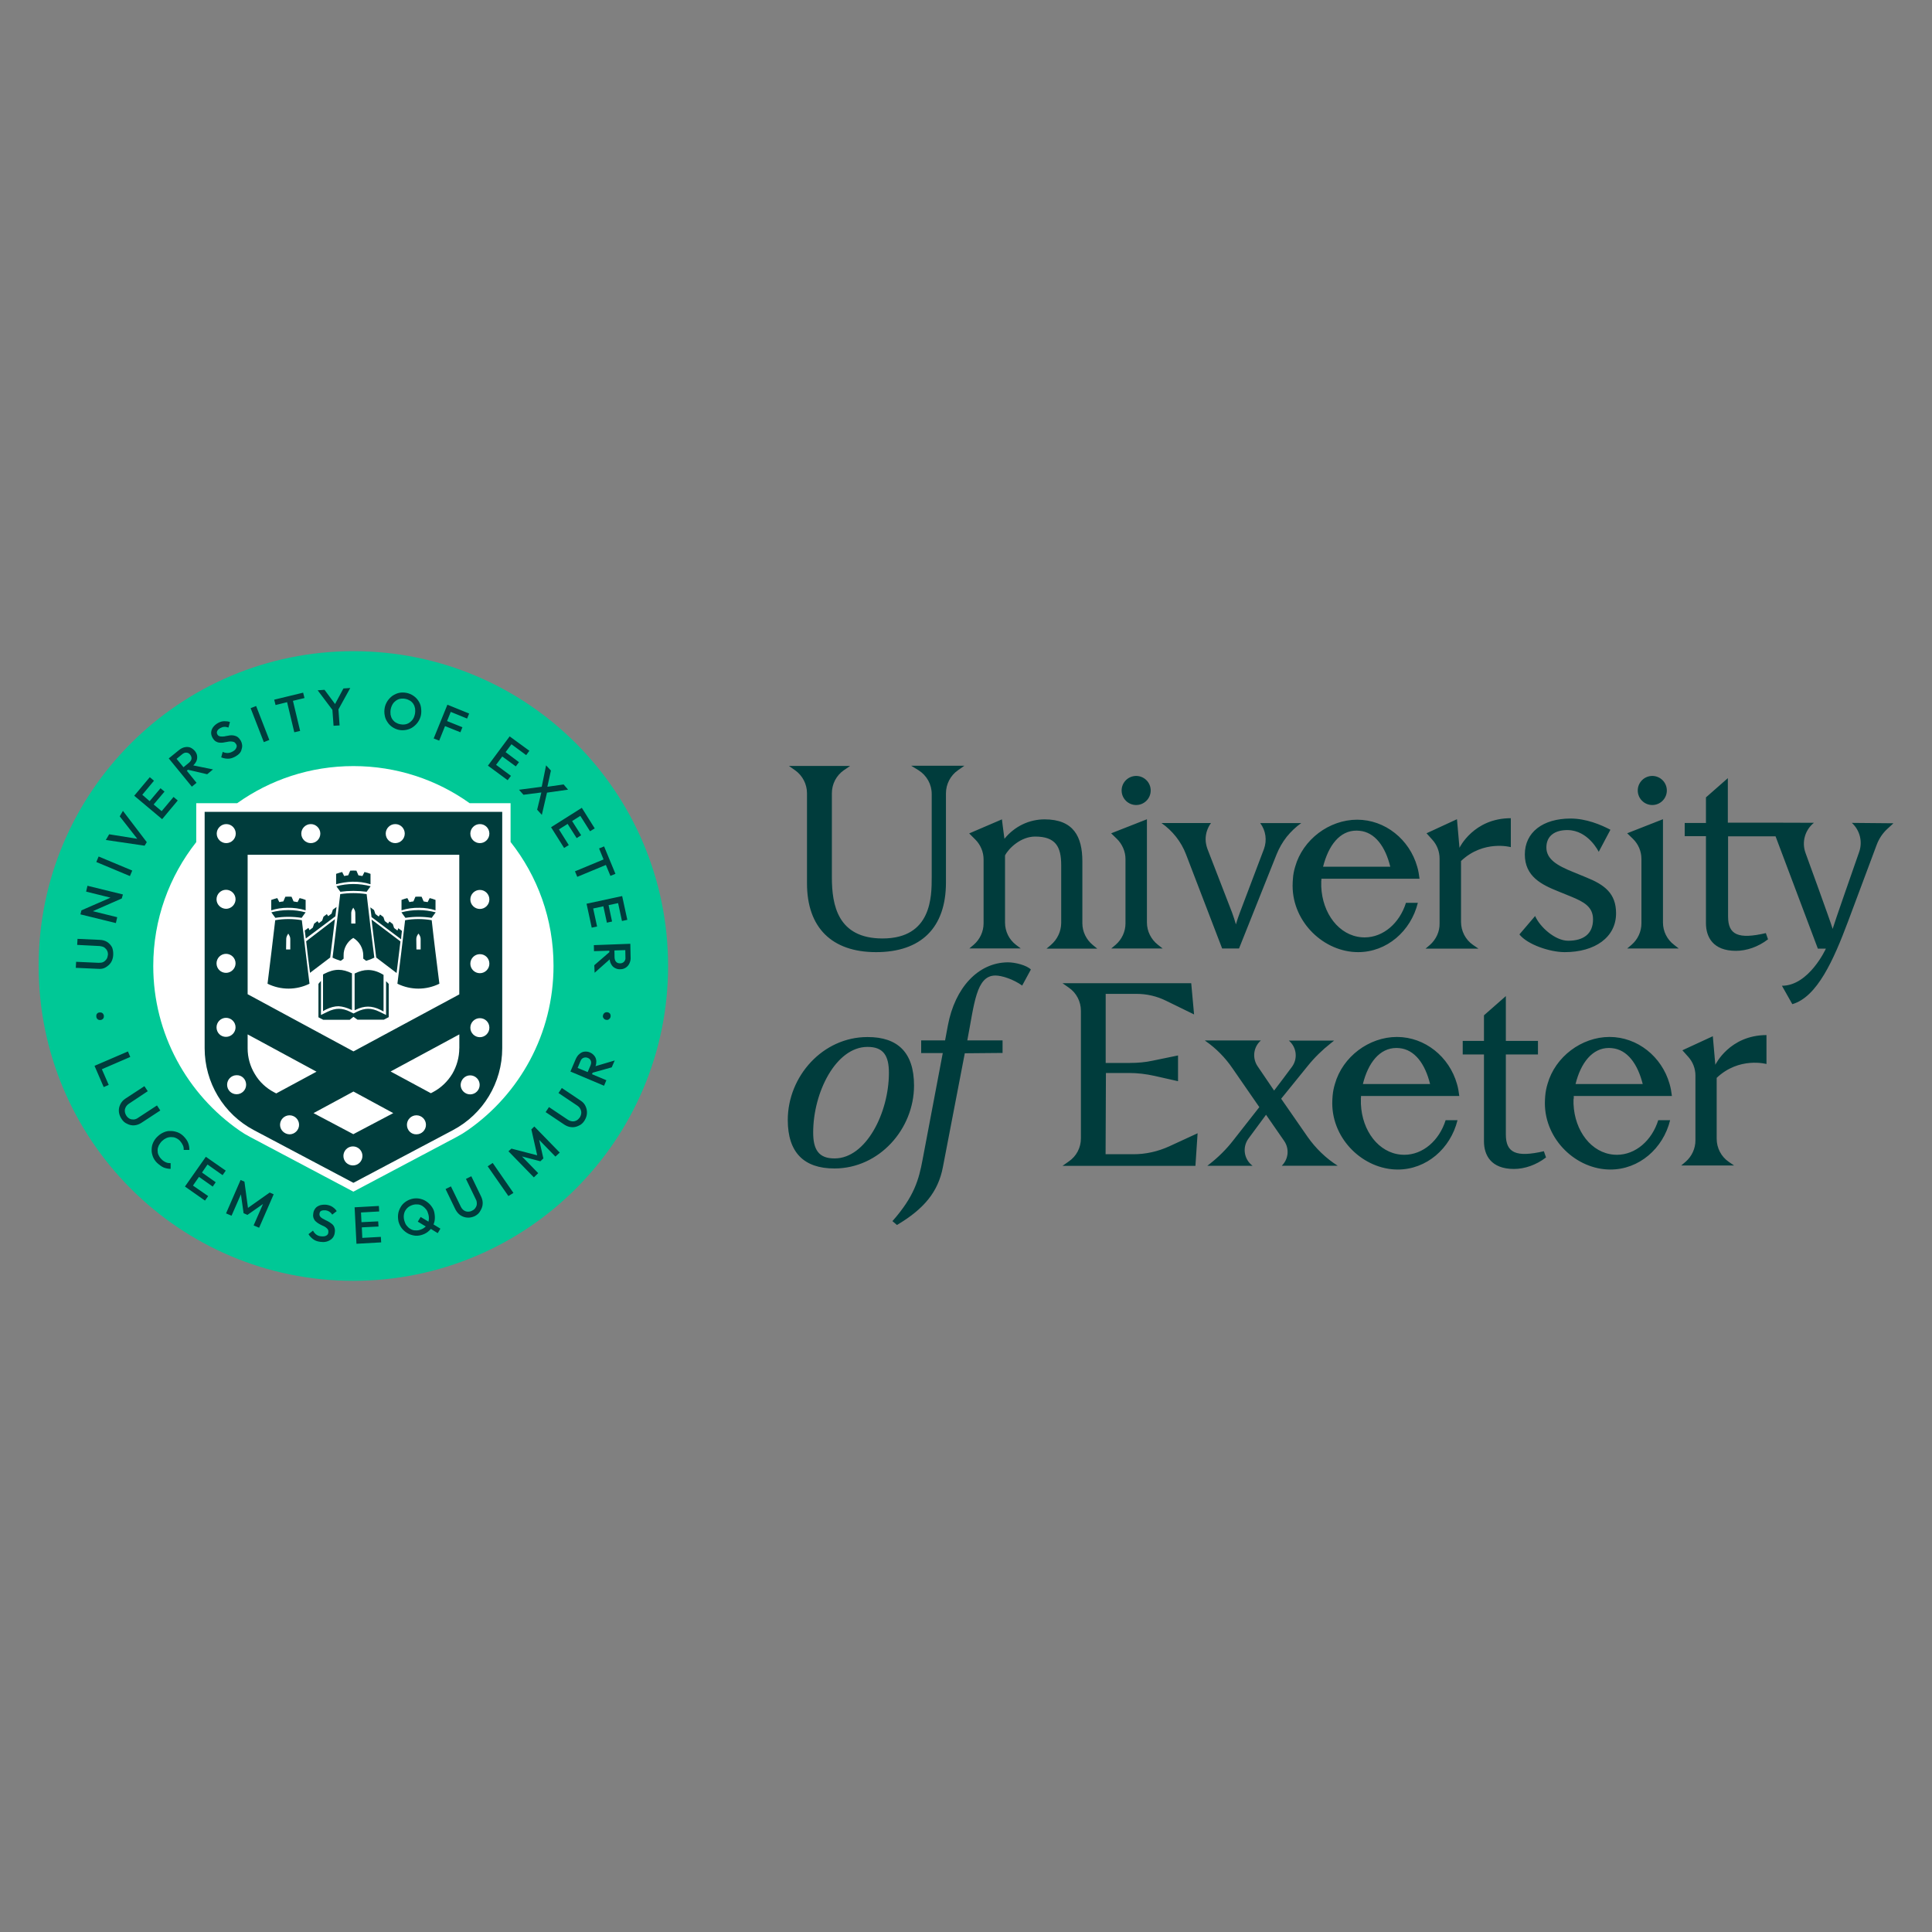
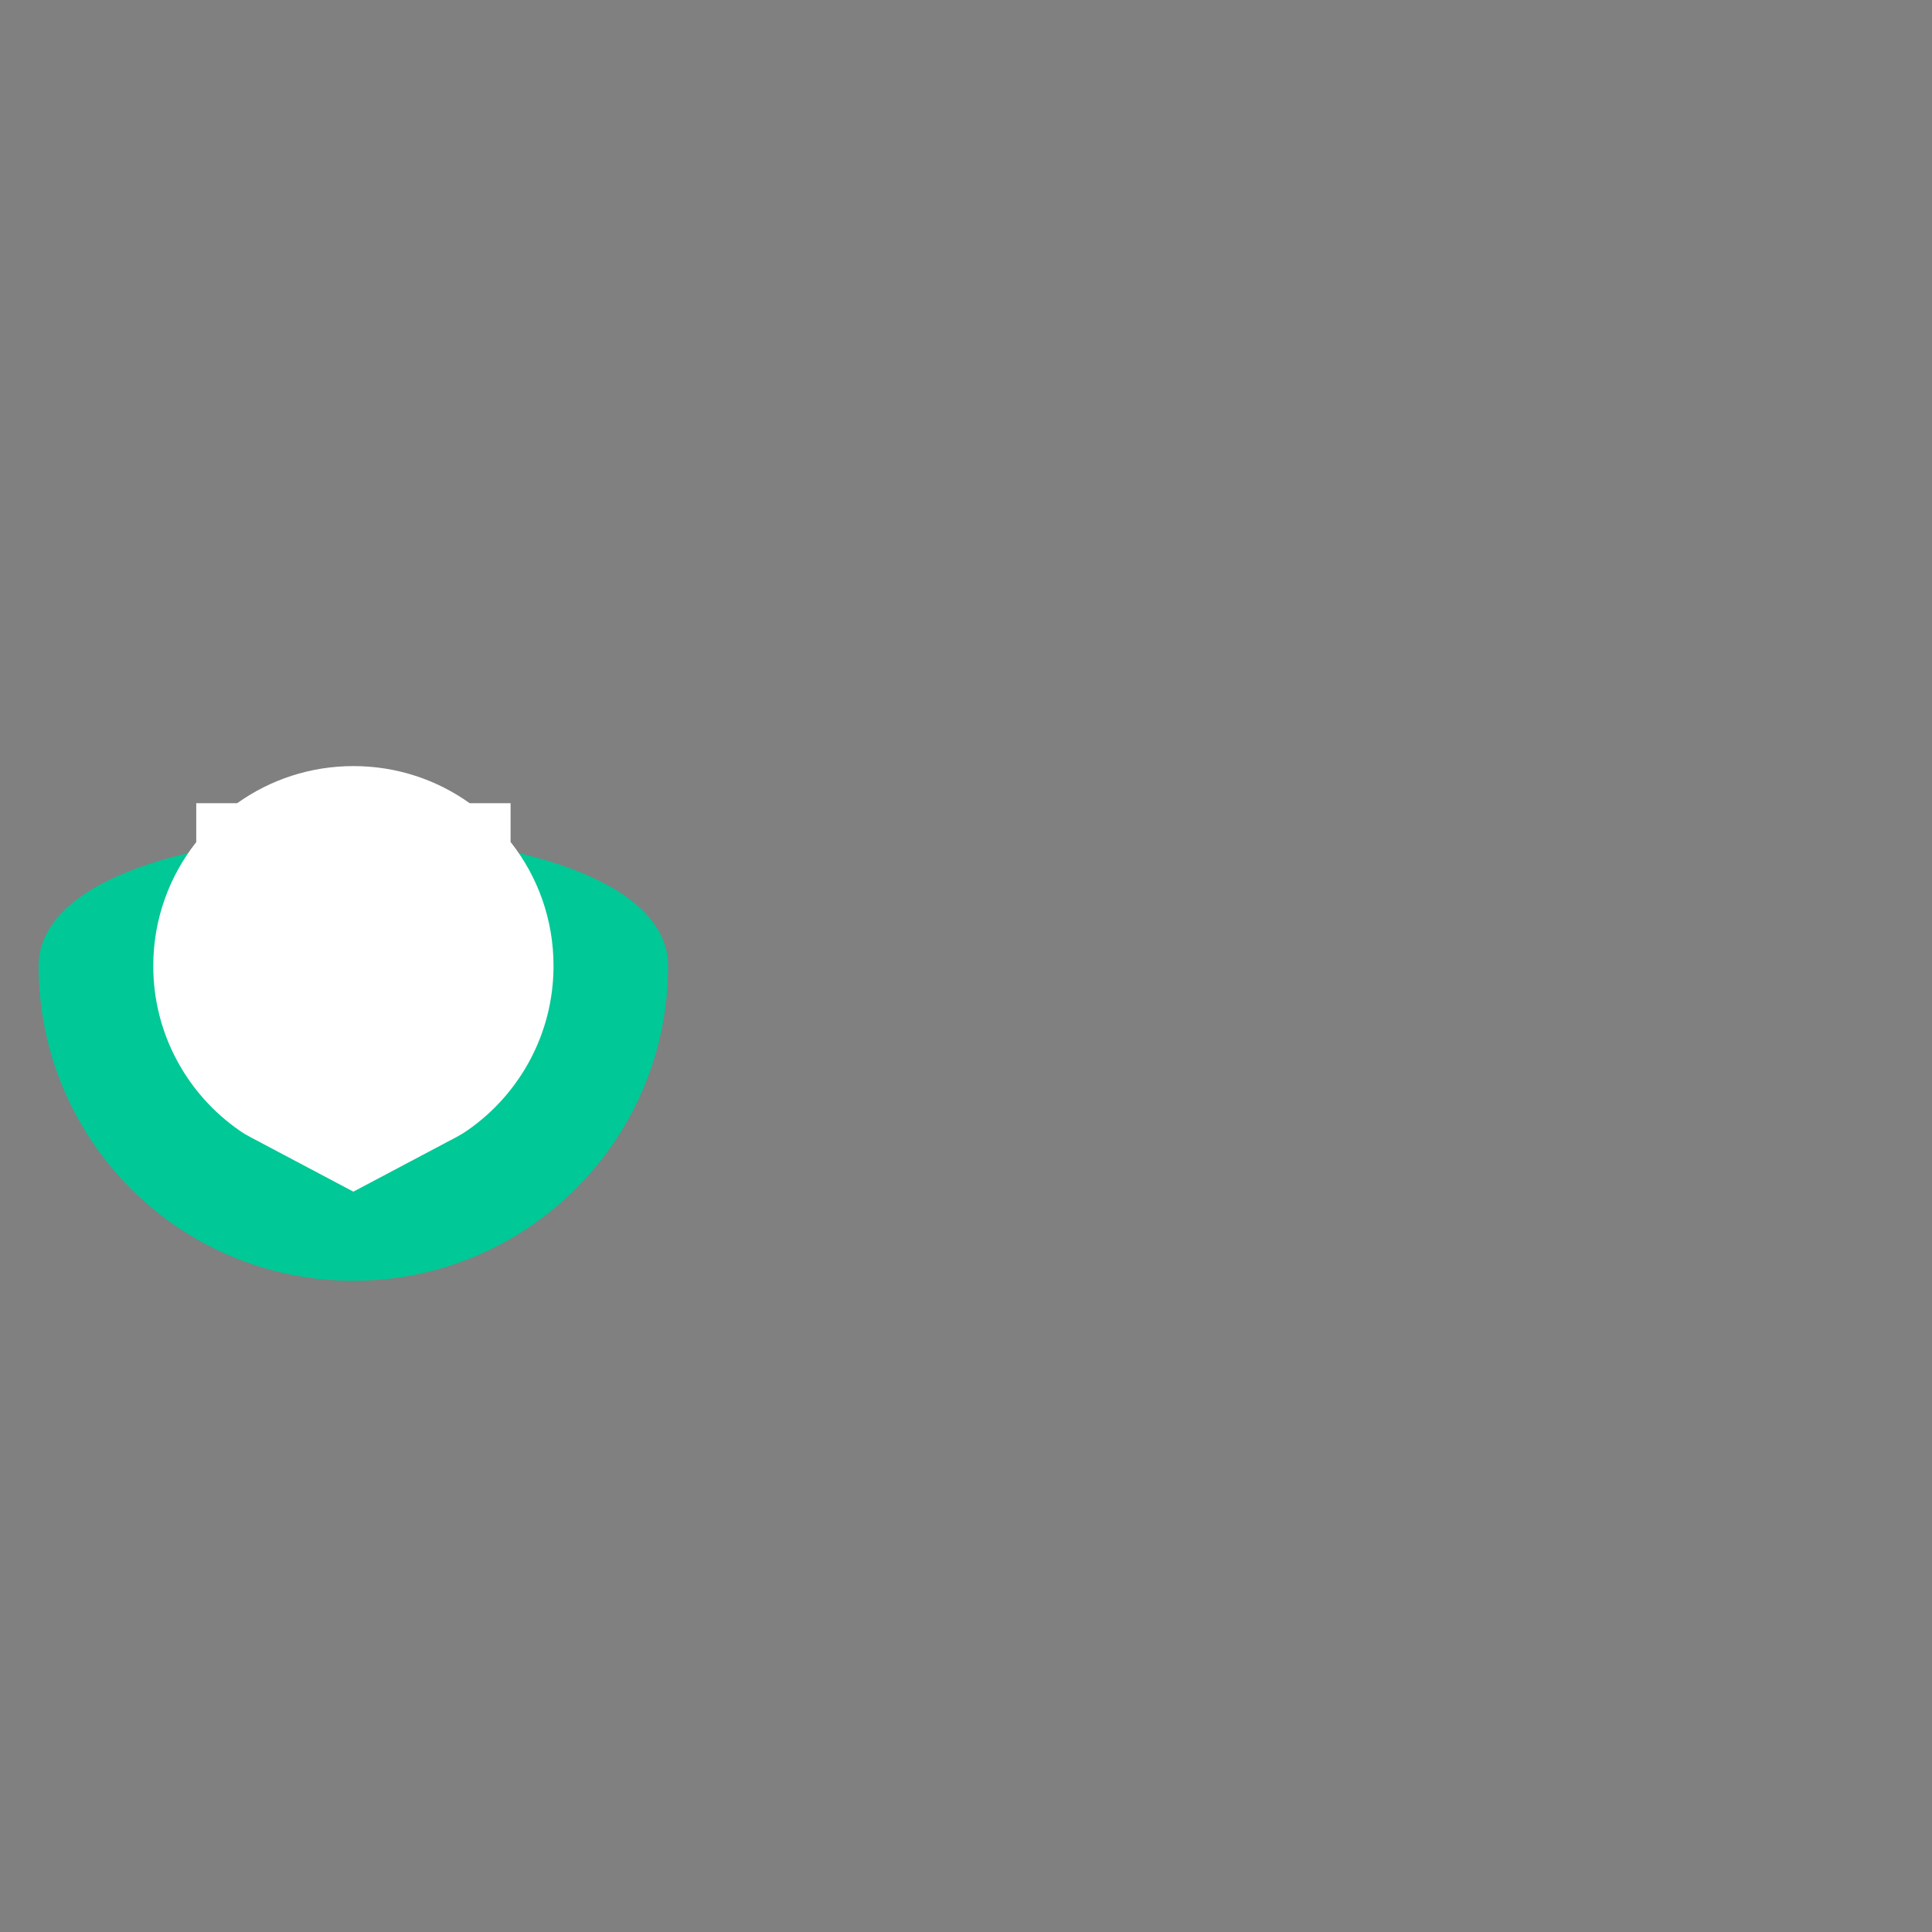
<svg xmlns="http://www.w3.org/2000/svg" version="1.1" id="Layer_1" x="0px" y="0px" viewBox="0 0 400 400" style="enable-background:new 0 0 400 400;" xml:space="preserve">
  <rect x="0" y="0" width="400" height="400" fill="#808080" stroke="none" />
  <style type="text/css">
	.st0{fill:#00C896;}
	.st1{fill:#FFFFFF;}
	.st2{fill:#003C3C;}
</style>
  <g>
    <g>
-       <path class="st0" d="M138.32,200c0,36-29.18,65.18-65.18,65.18S8,236,8,200s29.18-65.18,65.18-65.18S138.32,164,138.32,200" />
+       <path class="st0" d="M138.32,200c0,36-29.18,65.18-65.18,65.18S8,236,8,200S138.32,164,138.32,200" />
      <path class="st1" d="M105.71,174.32v-8.03h-8.48c-6.78-4.85-15.09-7.68-24.06-7.68s-17.27,2.84-24.06,7.68h-8.48v8.06    c-5.57,7.06-8.9,15.96-8.9,25.65c0,14.12,7.1,26.62,17.89,34.09l0,0c0.69,0.48,1.38,0.9,2.11,1.28l21.43,11.35l21.43-11.35    c0.8-0.42,1.52-0.87,2.25-1.38l0,0c10.73-7.48,17.76-19.94,17.76-34.02C114.61,190.31,111.29,181.38,105.71,174.32" />
-       <path class="st2" d="M103.98,217.03v-48.94H42.37v48.94c0,7.1,3.91,13.64,10.21,16.96l20.59,10.9l20.59-10.9    C100.04,230.67,103.98,224.16,103.98,217.03 M84.25,232.88c0-1.07,0.87-1.97,1.97-1.97c1.07,0,1.97,0.87,1.97,1.97    c0,1.07-0.87,1.97-1.97,1.97C85.15,234.89,84.25,234.02,84.25,232.88 M71.1,239.32c0-1.07,0.87-1.97,1.97-1.97    c1.07,0,1.97,0.87,1.97,1.97s-0.87,1.97-1.97,1.97S71.1,240.43,71.1,239.32 M64.91,230.46l8.27-4.47l8.24,4.47l-8.27,4.36    L64.91,230.46z M57.98,232.88c0-1.07,0.87-1.97,1.97-1.97c1.07,0,1.97,0.87,1.97,1.97c0,1.07-0.9,1.97-1.97,1.97    C58.88,234.82,57.98,233.96,57.98,232.88 M51.27,214.16l14.26,7.72l-8.34,4.5l-0.45-0.24c-1.66-0.87-3.05-2.18-3.98-3.77    c-0.97-1.59-1.49-3.43-1.49-5.3L51.27,214.16L51.27,214.16z M44.83,212.7c0-1.07,0.87-1.97,1.97-1.97c1.07,0,1.97,0.87,1.97,1.97    c0,1.07-0.9,1.97-1.97,1.97C45.69,214.68,44.83,213.81,44.83,212.7 M44.83,199.45c0-1.07,0.87-1.97,1.97-1.97    c1.07,0,1.97,0.87,1.97,1.97c0,1.07-0.9,1.97-1.97,1.97C45.69,201.42,44.83,200.55,44.83,199.45 M44.83,186.19    c0-1.07,0.87-1.97,1.97-1.97c1.07,0,1.97,0.87,1.97,1.97c0,1.07-0.9,1.97-1.97,1.97C45.69,188.13,44.83,187.26,44.83,186.19     M48.81,172.59c0,1.07-0.87,1.97-1.97,1.97c-1.07,0-1.97-0.87-1.97-1.97c0-1.07,0.9-1.97,1.97-1.97    C47.94,170.61,48.81,171.51,48.81,172.59 M50.96,224.58c0,1.07-0.87,1.97-1.97,1.97c-1.11,0-1.97-0.87-1.97-1.97    c0-1.07,0.87-1.97,1.97-1.97C50.09,222.57,50.96,223.47,50.96,224.58 M66.32,172.59c0,1.07-0.87,1.97-1.97,1.97    c-1.07,0-1.97-0.87-1.97-1.97c0-1.07,0.87-1.97,1.97-1.97C65.42,170.61,66.32,171.51,66.32,172.59 M83.8,172.59    c0,1.07-0.87,1.97-1.97,1.97c-1.07,0-1.97-0.87-1.97-1.97c0-1.07,0.87-1.97,1.97-1.97C82.94,170.61,83.8,171.51,83.8,172.59     M95.09,205.88l-21.91,11.8l-21.91-11.84v-28.87h43.82V205.88z M95.09,217.03c0,1.87-0.52,3.7-1.45,5.3    c-0.97,1.59-2.35,2.91-3.98,3.77l-0.45,0.24l-8.34-4.5l14.23-7.68V217.03L95.09,217.03z M97.34,222.64c1.07,0,1.97,0.87,1.97,1.97    c0,1.07-0.87,1.97-1.97,1.97c-1.07,0-1.97-0.87-1.97-1.97C95.4,223.54,96.26,222.64,97.34,222.64 M101.32,172.59    c0,1.07-0.87,1.97-1.97,1.97c-1.07,0-1.97-0.87-1.97-1.97c0-1.07,0.87-1.97,1.97-1.97C100.45,170.61,101.32,171.51,101.32,172.59     M101.32,186.22c0,1.07-0.87,1.97-1.97,1.97c-1.07,0-1.97-0.87-1.97-1.97c0-1.07,0.87-1.97,1.97-1.97    C100.45,184.25,101.32,185.15,101.32,186.22 M101.32,199.52c0,1.07-0.87,1.97-1.97,1.97c-1.07,0-1.97-0.87-1.97-1.97    c0-1.07,0.87-1.97,1.97-1.97C100.45,197.54,101.32,198.41,101.32,199.52 M101.32,212.77c0,1.07-0.87,1.97-1.97,1.97    c-1.07,0-1.97-0.87-1.97-1.97c0-1.07,0.87-1.97,1.97-1.97C100.45,210.8,101.32,211.66,101.32,212.77 M73.18,210.52l0.83,0.59h5.47    l1-0.52v-6.89l-0.55-0.55v6.99l-1.35-0.66c-0.83-0.42-1.63-0.62-2.35-0.62s-1.52,0.21-2.35,0.62l-0.69,0.35l-0.69-0.35    c-0.83-0.42-1.63-0.62-2.35-0.62c-0.73,0-1.52,0.21-2.35,0.62l-1.35,0.66v-7.06l-0.52,0.62v6.92l1,0.52h5.47L73.18,210.52z     M77.92,198.27l4.19,3.18c0.28-2.25,0.55-4.47,0.8-6.54l-5.99-4.53c0.31,2.53,0.62,5.19,0.97,7.86L77.92,198.27z M83.87,190.52    c-0.52,4.4-1.04,8.79-1.59,13.15c2.77,1.35,5.92,1.35,8.69,0c-0.55-4.4-1.11-8.76-1.59-13.15    C87.54,190.2,85.71,190.2,83.87,190.52 M86.19,194.43c0-0.31,0.1-0.62,0.28-0.9c0.07-0.1,0.1-0.14,0.17-0.24    c0.07,0.1,0.1,0.14,0.17,0.24c0.17,0.28,0.28,0.55,0.28,0.9v2.15c-0.28,0-0.55,0-0.87,0L86.19,194.43L86.19,194.43z M89.38,190.03    c0.28-0.38,0.52-0.76,0.83-1.14c-2.35-0.62-4.78-0.62-7.1,0c0.28,0.38,0.55,0.76,0.83,1.14    C85.71,189.75,87.54,189.75,89.38,190.03 M86.85,187.95c1.11,0,2.25,0.17,3.32,0.52v-2.15c-0.42-0.17-0.8-0.28-1.21-0.38    c-0.14,0.28-0.28,0.55-0.42,0.83c-0.28-0.03-0.55-0.1-0.83-0.14c-0.14-0.31-0.28-0.66-0.42-0.97c-0.42-0.03-0.87-0.03-1.28,0    c-0.14,0.31-0.28,0.66-0.42,0.97c-0.28,0.03-0.55,0.07-0.83,0.14c-0.14-0.28-0.28-0.55-0.42-0.83c-0.42,0.1-0.83,0.24-1.21,0.38    v2.15C84.29,188.09,85.57,187.92,86.85,187.95 M83.22,192.73l-0.76-0.55l-0.17,0.48l-0.69-0.52l-0.28-0.83l-0.69-0.52l-0.28,0.42    l-0.69-0.52l-0.28-0.83l-0.69-0.52l-0.28,0.42l-0.69-0.52l-0.28-0.83l-0.76-0.55c0,0,0.17,1.45,0.24,2.01l6.13,4.6    C83.04,194.08,83.22,192.73,83.22,192.73 M75.91,184.63c0.28-0.38,0.52-0.76,0.83-1.14c-2.35-0.62-4.78-0.62-7.1,0    c0.28,0.38,0.55,0.76,0.83,1.14C72.24,184.39,74.08,184.39,75.91,184.63 M72.94,182.55c1.25-0.03,2.56,0.14,3.77,0.52v-2.15    c-0.42-0.17-0.8-0.28-1.25-0.38c-0.14,0.28-0.28,0.55-0.42,0.83c-0.28-0.03-0.55-0.1-0.83-0.14c-0.14-0.31-0.28-0.66-0.42-0.97    c-0.42-0.03-0.83-0.03-1.28,0c-0.14,0.31-0.28,0.66-0.42,0.97c-0.28,0.03-0.55,0.07-0.83,0.14c-0.14-0.28-0.28-0.55-0.42-0.83    c-0.42,0.1-0.83,0.24-1.25,0.38v2.15C70.69,182.76,71.83,182.59,72.94,182.55 M69.68,187.78l-0.76,0.55l-0.28,0.83l-0.69,0.52    l-0.28-0.42l-0.69,0.52l-0.28,0.83l-0.69,0.52l-0.28-0.42l-0.69,0.52l-0.28,0.83l-0.69,0.52l-0.21-0.48l-0.76,0.55    c0,0,0.17,1.35,0.21,1.66l6.13-4.6C69.51,189.24,69.68,187.78,69.68,187.78 M62.45,190.03c0.28-0.38,0.52-0.76,0.83-1.14    c-2.35-0.62-4.78-0.62-7.1,0c0.28,0.38,0.55,0.76,0.83,1.14C58.78,189.75,60.61,189.75,62.45,190.03 M59.51,187.95    c1.25-0.03,2.56,0.14,3.77,0.52v-2.15c-0.42-0.17-0.8-0.28-1.25-0.38c-0.14,0.28-0.28,0.55-0.42,0.83    c-0.28-0.03-0.55-0.1-0.83-0.14c-0.14-0.31-0.28-0.66-0.42-0.97c-0.42-0.03-0.83-0.03-1.28,0c-0.14,0.31-0.28,0.66-0.42,0.97    c-0.28,0.03-0.55,0.07-0.83,0.14c-0.14-0.28-0.28-0.55-0.42-0.83c-0.42,0.1-0.83,0.24-1.25,0.38v2.15    C57.22,188.13,58.36,187.95,59.51,187.95 M56.98,190.52c-0.52,4.4-1.04,8.79-1.59,13.15c2.77,1.35,5.92,1.35,8.69,0    c-0.55-4.4-1.07-8.76-1.59-13.15C60.61,190.2,58.78,190.2,56.98,190.52 M59.26,194.43c0-0.31,0.1-0.62,0.28-0.9    c0.07-0.1,0.1-0.14,0.14-0.24c0.07,0.1,0.1,0.14,0.14,0.24c0.17,0.28,0.28,0.55,0.28,0.9v2.15c-0.28,0-0.55,0-0.87,0L59.26,194.43    L59.26,194.43z M64.18,201.42l4.19-3.18v-0.07c0.35-2.67,0.66-5.33,0.97-7.86l-5.95,4.57C63.62,197.02,63.9,199.2,64.18,201.42     M72.66,209.03l0.21,0.1v-7.61c-1-0.48-1.87-0.73-2.77-0.73c-0.97,0-1.9,0.28-2.98,0.83l-0.24,0.14v7.58l0.66-0.35    c0.9-0.45,1.77-0.66,2.56-0.66C70.93,208.38,71.76,208.62,72.66,209.03 M76.19,200.83c-0.9,0-1.77,0.24-2.77,0.73v7.61l0.21-0.1    c0.9-0.45,1.77-0.66,2.56-0.66s1.66,0.21,2.56,0.66l0.66,0.35v-7.58l-0.24-0.14C78.09,201.07,77.12,200.83,76.19,200.83     M73.14,194.18c0.62,0.38,1.14,0.9,1.52,1.56c0.35,0.62,0.55,1.35,0.55,2.08v0.66c0.24,0.17,0.35,0.24,0.59,0.45    c0.59-0.17,1.14-0.38,1.7-0.66c-0.55-4.4-1.11-8.79-1.59-13.15c-1.83-0.28-3.67-0.28-5.47,0c-0.52,4.4-1.04,8.79-1.59,13.15    c0.55,0.28,1.11,0.48,1.7,0.66c0.24-0.17,0.35-0.24,0.59-0.45v-0.66C71.1,196.33,71.9,194.95,73.14,194.18 M73.59,191.21    c-0.28,0-0.55,0-0.87,0v-2.15c0-0.31,0.1-0.62,0.28-0.9c0.07-0.1,0.1-0.14,0.14-0.24c0.07,0.1,0.1,0.14,0.14,0.24    c0.17,0.24,0.28,0.55,0.28,0.9L73.59,191.21L73.59,191.21z" />
-       <path class="st2" d="M126.41,210.52c-0.03,0.21-0.17,0.38-0.35,0.52c-0.17,0.14-0.38,0.14-0.59,0.1    c-0.21-0.03-0.38-0.14-0.52-0.35c-0.14-0.17-0.17-0.38-0.1-0.59c0.03-0.21,0.17-0.38,0.35-0.52c0.17-0.1,0.38-0.14,0.59-0.1    c0.21,0.03,0.38,0.14,0.52,0.31C126.41,210.07,126.45,210.28,126.41,210.52 M119.59,221.11l0.59-1.42    c0.14-0.35,0.35-0.59,0.66-0.69c0.28-0.1,0.55-0.1,0.87,0.03s0.52,0.35,0.62,0.62c0.1,0.28,0.07,0.59-0.07,0.93l-0.59,1.38    L119.59,221.11z M126.65,220.98l0.62-1.42l-3.98,1.18c0.14-0.35,0.17-0.69,0.17-1.04c-0.03-0.42-0.14-0.76-0.38-1.07    c-0.24-0.31-0.52-0.55-0.93-0.73c-0.38-0.17-0.76-0.21-1.14-0.17c-0.38,0.03-0.73,0.21-1.04,0.48c-0.31,0.24-0.55,0.59-0.76,1.04    l-1.11,2.6l6.96,2.94l0.48-1.14l-2.98-1.25l0.14-0.31L126.65,220.98z M121.01,232.02c-0.31,0.48-0.69,0.83-1.18,1.04    c-0.48,0.24-0.97,0.35-1.49,0.31c-0.52-0.03-1-0.21-1.49-0.52l-3.88-2.6l0.69-1.04l3.88,2.6c0.31,0.21,0.62,0.31,0.93,0.35    c0.31,0.03,0.59-0.03,0.87-0.17c0.28-0.14,0.48-0.35,0.69-0.62c0.17-0.28,0.28-0.55,0.31-0.87c0.03-0.31-0.03-0.59-0.17-0.87    s-0.35-0.52-0.66-0.73l-3.88-2.6l0.69-1.04l3.88,2.6c0.48,0.31,0.83,0.69,1.04,1.18c0.21,0.45,0.31,0.93,0.28,1.45    C121.5,231.01,121.32,231.5,121.01,232.02 M115.89,238.63l-5.26-5.4l-0.62,0.59l1.21,5.37l-5.33-1.38l-0.62,0.55l5.26,5.4    l0.9-0.87l-3.36-3.46l3.81,1l0.62-0.59l-0.87-3.84l3.36,3.46L115.89,238.63z M105.26,247.63l-4.29-6.16l1.04-0.69l4.29,6.2    L105.26,247.63z M98.31,251.78c-0.52,0.24-1.04,0.35-1.56,0.31c-0.52-0.03-1-0.21-1.42-0.48c-0.42-0.28-0.76-0.69-1.04-1.21    l-2.04-4.22l1.11-0.55l2.04,4.19c0.17,0.35,0.38,0.59,0.62,0.76c0.24,0.17,0.52,0.28,0.83,0.28s0.59-0.03,0.9-0.21    c0.31-0.14,0.55-0.35,0.69-0.59c0.17-0.24,0.28-0.52,0.28-0.83c0-0.31-0.03-0.62-0.21-0.93l-2.04-4.22l1.11-0.55l2.04,4.22    c0.24,0.52,0.35,1.04,0.31,1.52c-0.03,0.52-0.21,0.97-0.48,1.42C99.21,251.16,98.83,251.5,98.31,251.78 M88.06,254    c-0.31,0.31-0.73,0.52-1.21,0.66c-0.35,0.1-0.73,0.1-1.04,0.07c-0.31-0.03-0.66-0.17-0.93-0.35c-0.28-0.17-0.52-0.42-0.73-0.69    c-0.21-0.28-0.35-0.62-0.45-1c-0.14-0.52-0.14-1-0.03-1.45s0.35-0.83,0.66-1.14c0.31-0.31,0.73-0.52,1.21-0.66    c0.38-0.1,0.73-0.1,1.04-0.07s0.66,0.17,0.93,0.35s0.52,0.42,0.73,0.69s0.35,0.62,0.45,1c0.14,0.52,0.14,1,0.03,1.45    c0,0,0,0.03,0,0.07l-1.63-0.97l-0.59,0.97l1.66,1C88.13,253.93,88.1,254,88.06,254 M91.18,254.38l-1.42-0.87    c0.1-0.28,0.21-0.59,0.24-0.9c0.07-0.52,0.03-1-0.07-1.56c-0.1-0.55-0.35-0.97-0.66-1.38s-0.69-0.73-1.11-1    c-0.42-0.28-0.9-0.42-1.38-0.52c-0.48-0.07-1-0.07-1.52,0.07s-0.97,0.35-1.38,0.66c-0.42,0.31-0.73,0.66-0.97,1.11    c-0.24,0.42-0.42,0.9-0.48,1.38c-0.07,0.52-0.03,1,0.07,1.52c0.14,0.52,0.35,0.97,0.66,1.38s0.69,0.73,1.11,1s0.9,0.42,1.38,0.52    c0.48,0.1,1,0.07,1.52-0.07c0.52-0.14,0.97-0.35,1.38-0.66c0.24-0.17,0.45-0.42,0.66-0.62l1.42,0.87L91.18,254.38z M78.92,257.22    l-0.07-1.14l-3.84,0.21l-0.1-2.18l3.46-0.17l-0.07-1.07l-3.46,0.17l-0.1-2.01l3.77-0.21l-0.07-1.14l-5.02,0.28l0.38,7.55    L78.92,257.22z M66.32,257.11c-0.59-0.07-1.07-0.24-1.45-0.52c-0.38-0.28-0.73-0.62-1-1.07l0.93-0.73    c0.17,0.31,0.38,0.59,0.66,0.8s0.62,0.35,1.07,0.38c0.42,0.03,0.76,0,1-0.14c0.28-0.14,0.42-0.35,0.45-0.66    c0.03-0.24,0-0.45-0.1-0.62c-0.1-0.17-0.28-0.31-0.45-0.45c-0.17-0.14-0.42-0.24-0.66-0.35c-0.24-0.1-0.48-0.24-0.73-0.38    c-0.24-0.14-0.45-0.28-0.66-0.48c-0.21-0.17-0.35-0.42-0.45-0.66c-0.1-0.28-0.14-0.59-0.07-0.97c0.03-0.45,0.21-0.8,0.45-1.11    c0.24-0.31,0.59-0.48,0.97-0.62c0.38-0.1,0.83-0.14,1.28-0.1c0.48,0.07,0.93,0.21,1.28,0.45s0.66,0.52,0.87,0.87l-0.93,0.73    c-0.17-0.28-0.38-0.48-0.59-0.62c-0.21-0.14-0.48-0.24-0.76-0.28c-0.38-0.03-0.66,0-0.9,0.1s-0.35,0.31-0.38,0.59    c-0.03,0.24,0,0.42,0.14,0.59c0.1,0.17,0.28,0.28,0.48,0.42c0.21,0.1,0.42,0.24,0.66,0.35c0.24,0.1,0.48,0.24,0.73,0.38    c0.24,0.14,0.45,0.31,0.66,0.48c0.21,0.21,0.35,0.42,0.42,0.69c0.1,0.28,0.14,0.62,0.07,1c-0.07,0.66-0.38,1.18-0.9,1.52    C67.78,257.11,67.12,257.22,66.32,257.11 M55.84,246.9l-4.5,3.18l-0.73-5.43l-0.8-0.35l-3.01,6.92l1.14,0.48l1.94-4.43l0.55,3.91    l0.8,0.35l3.22-2.25l-1.94,4.43l1.14,0.48l3.01-6.92L55.84,246.9z M46.08,243.3l0.66-0.93l-4.12-2.87l-4.33,6.16l4.15,2.91    l0.66-0.93l-3.15-2.18l1.25-1.8l2.84,2.01l0.62-0.9l-2.84-2.01l1.14-1.66L46.08,243.3z M32.47,240.71    c-0.38-0.38-0.66-0.83-0.83-1.28c-0.17-0.48-0.28-0.97-0.24-1.45c0-0.48,0.1-0.97,0.31-1.42c0.21-0.45,0.48-0.87,0.9-1.25    c0.38-0.38,0.8-0.66,1.28-0.87c0.48-0.21,0.93-0.31,1.45-0.28c0.48,0,0.97,0.1,1.45,0.28s0.9,0.48,1.28,0.87    c0.42,0.45,0.73,0.87,0.9,1.35c0.17,0.45,0.24,0.93,0.24,1.42h-1.18c0.03-0.35-0.03-0.66-0.17-0.97    c-0.14-0.31-0.35-0.62-0.62-0.93c-0.28-0.28-0.55-0.45-0.87-0.59c-0.31-0.14-0.62-0.17-0.97-0.17c-0.31,0-0.66,0.07-0.97,0.21    c-0.31,0.14-0.62,0.35-0.9,0.62c-0.28,0.28-0.48,0.59-0.66,0.9c-0.14,0.31-0.24,0.66-0.24,0.97c0,0.31,0.03,0.66,0.17,0.97    c0.14,0.31,0.31,0.59,0.59,0.87c0.31,0.35,0.66,0.55,0.97,0.69c0.31,0.14,0.66,0.17,0.97,0.17v1.18c-0.48,0-0.97-0.1-1.45-0.28    C33.34,241.47,32.92,241.12,32.47,240.71 M25.13,231.6c-0.31-0.48-0.48-0.97-0.52-1.49s0.07-1,0.31-1.49    c0.24-0.48,0.59-0.87,1.07-1.18l3.91-2.56l0.69,1.04l-3.91,2.6c-0.31,0.21-0.52,0.45-0.66,0.73s-0.21,0.55-0.17,0.87    c0.03,0.31,0.14,0.59,0.31,0.87s0.42,0.48,0.66,0.62c0.28,0.14,0.55,0.17,0.87,0.17c0.31-0.03,0.62-0.14,0.9-0.35l3.91-2.56    l0.69,1.04l-3.91,2.56c-0.48,0.31-0.97,0.48-1.49,0.52c-0.52,0.03-1-0.07-1.45-0.31C25.83,232.47,25.45,232.12,25.13,231.6     M26.97,218.83l-0.48-1.14l-6.92,2.98l1.9,4.4l1.04-0.45l-1.42-3.25L26.97,218.83z M19.94,210.52c-0.03-0.21,0-0.42,0.1-0.59    c0.14-0.17,0.28-0.28,0.52-0.31c0.24-0.03,0.42,0,0.59,0.1s0.28,0.28,0.35,0.52c0.03,0.21,0,0.42-0.1,0.59s-0.28,0.28-0.52,0.35    c-0.21,0.03-0.42,0-0.59-0.1C20.08,210.94,19.98,210.76,19.94,210.52 M129.22,199.1c-0.21,0.21-0.48,0.35-0.8,0.35    c-0.35,0-0.62-0.07-0.83-0.28c-0.21-0.21-0.31-0.48-0.35-0.87l-0.03-1.52l2.25-0.07l0.03,1.52    C129.53,198.58,129.42,198.86,129.22,199.1 M130.5,195.4l-7.55,0.28l0.03,1.25l3.18-0.1v0.31l-3.12,2.7l0.07,1.56l3.12-2.77    c0.03,0.38,0.14,0.73,0.31,1c0.17,0.35,0.45,0.62,0.8,0.8s0.73,0.28,1.14,0.24c0.42,0,0.8-0.14,1.11-0.35    c0.31-0.21,0.55-0.48,0.73-0.87c0.17-0.38,0.28-0.8,0.24-1.25L130.5,195.4z M122.81,188.09l2.11-0.45l0.73,3.39l1.07-0.24    L126,187.4l1.97-0.42l0.8,3.7l1.11-0.24l-1.07-4.92l-7.37,1.59l1.07,4.95l1.11-0.24L122.81,188.09z M126.38,181.34l1.04-0.42    l-2.35-5.68l-1.04,0.42l0.93,2.28l-5.92,2.46l0.48,1.14l5.92-2.46L126.38,181.34z M117.52,170.58l1.87,2.94l0.93-0.59l-1.87-2.94    l1.7-1.07l2.01,3.18l0.97-0.59l-2.67-4.26l-6.37,4.02l2.7,4.29l0.97-0.59l-2.04-3.25L117.52,170.58z M116.69,162.41l-3.36,0.48    l0.73-3.36l-1-1.07l-0.9,4.43l-4.71,0.62l0.93,1.04l3.7-0.48l-0.87,3.57l0.97,1.07l1.07-4.6l4.36-0.62L116.69,162.41z     M106.79,158.67l0.66-0.87l-2.77-2.08l1.21-1.63l3.05,2.25l0.66-0.9l-4.08-2.98l-4.5,6.06l4.08,3.01l0.69-0.9l-3.08-2.28    l1.28-1.73L106.79,158.67z M96.71,148.77l0.42-1.04l-4.5-1.83l-2.84,6.99l1.14,0.45l1.21-3.01l3.18,1.28l0.42-1.04l-3.18-1.28    l0.76-1.9L96.71,148.77z M82.87,149.95c0.52,0.1,0.97,0.07,1.38-0.07c0.42-0.14,0.76-0.42,1.07-0.76c0.31-0.35,0.48-0.8,0.59-1.32    c0.07-0.38,0.07-0.76,0.03-1.11c-0.07-0.35-0.17-0.66-0.35-0.93c-0.17-0.28-0.42-0.52-0.69-0.69c-0.28-0.17-0.62-0.31-0.97-0.38    c-0.48-0.1-0.97-0.07-1.38,0.07c-0.42,0.14-0.76,0.42-1.07,0.76c-0.28,0.35-0.48,0.8-0.59,1.32c-0.07,0.38-0.07,0.76-0.03,1.11    c0.07,0.35,0.17,0.66,0.35,0.93s0.42,0.52,0.69,0.69S82.49,149.88,82.87,149.95 M82.66,151.13c-0.52-0.1-1-0.31-1.42-0.59    c-0.42-0.28-0.76-0.62-1.04-1.07c-0.28-0.42-0.48-0.87-0.55-1.38c-0.1-0.48-0.1-1,0-1.56c0.1-0.52,0.31-1,0.59-1.42    c0.28-0.42,0.62-0.76,1.04-1.07c0.42-0.28,0.87-0.48,1.35-0.59c0.48-0.1,1-0.1,1.52,0c0.52,0.1,1,0.31,1.42,0.59    c0.42,0.28,0.76,0.62,1.04,1.04c0.28,0.42,0.48,0.87,0.55,1.38s0.1,1,0,1.56c-0.1,0.52-0.31,1-0.59,1.42    c-0.28,0.42-0.62,0.76-1.04,1.07c-0.42,0.31-0.87,0.48-1.35,0.59C83.67,151.2,83.18,151.23,82.66,151.13 M72.52,142.44l-1.42,0.1    l-1.73,3.22l-2.18-2.94l-1.42,0.1l3.05,4.05l0.24,3.29l1.25-0.07l-0.24-3.32L72.52,142.44z M63.04,144.52l-0.28-1.11l-5.99,1.45    l0.28,1.11l2.39-0.59l1.49,6.23l1.21-0.28l-1.49-6.23L63.04,144.52z M54.62,153.65l-2.73-7.03l1.14-0.45l2.73,7.03L54.62,153.65z     M48.74,156.63c-0.52,0.28-1,0.45-1.49,0.45s-0.93-0.07-1.45-0.28l0.31-1.14c0.31,0.17,0.66,0.24,1,0.24s0.69-0.1,1.07-0.31    c0.38-0.21,0.62-0.45,0.73-0.73c0.14-0.28,0.14-0.55-0.03-0.8c-0.14-0.21-0.28-0.38-0.48-0.45c-0.21-0.07-0.42-0.1-0.66-0.1    c-0.24,0-0.48,0.03-0.76,0.1c-0.28,0.03-0.52,0.1-0.8,0.14c-0.28,0.03-0.55,0.03-0.8,0c-0.28-0.03-0.52-0.14-0.76-0.28    c-0.24-0.17-0.45-0.42-0.62-0.73c-0.21-0.38-0.31-0.76-0.28-1.14c0.03-0.38,0.17-0.73,0.42-1.07c0.24-0.31,0.55-0.59,0.97-0.83    c0.42-0.24,0.87-0.38,1.32-0.38s0.83,0.03,1.18,0.17l-0.31,1.14c-0.31-0.1-0.59-0.17-0.87-0.14c-0.28,0-0.52,0.1-0.8,0.24    c-0.31,0.17-0.55,0.38-0.66,0.62c-0.1,0.24-0.1,0.48,0.03,0.69c0.1,0.21,0.28,0.35,0.45,0.38c0.17,0.07,0.38,0.07,0.62,0.07    c0.24,0,0.48-0.03,0.73-0.1c0.28-0.03,0.52-0.1,0.8-0.14c0.28-0.03,0.55-0.03,0.83,0.03s0.52,0.14,0.76,0.31s0.45,0.42,0.66,0.76    c0.31,0.59,0.38,1.18,0.17,1.77C49.92,155.73,49.47,156.21,48.74,156.63 M36.56,157.11l1.18-0.97c0.31-0.24,0.59-0.35,0.9-0.31    c0.31,0.03,0.55,0.17,0.73,0.42c0.21,0.28,0.31,0.55,0.28,0.83c-0.03,0.28-0.21,0.55-0.48,0.8l-1.18,0.97L36.56,157.11z     M42.89,160.3l1.21-1l-4.08-0.83c0.28-0.28,0.48-0.55,0.62-0.83c0.17-0.38,0.21-0.73,0.17-1.11c-0.03-0.38-0.21-0.73-0.48-1.07    c-0.28-0.31-0.59-0.55-0.93-0.69c-0.35-0.14-0.73-0.14-1.14-0.07c-0.38,0.07-0.8,0.28-1.14,0.55l-2.18,1.77l4.78,5.85l0.97-0.8    l-2.01-2.49l0.24-0.21L42.89,160.3z M36.8,165.73l-0.87-0.73l-2.46,2.94l-1.66-1.38l2.25-2.67l-0.83-0.69l-2.25,2.67l-1.52-1.32    l2.42-2.91l-0.87-0.73l-3.22,3.84l5.78,4.85L36.8,165.73z M25.45,167.88l-0.66,1.14l3.63,4.64l-5.82-0.93l-0.69,1.18l8.03,1.18    l0.45-0.73L25.45,167.88z M26.9,181.38l-6.96-2.91l0.48-1.14l6.96,2.91L26.9,181.38z M25.45,185.19l-7.34-1.8l-0.28,1.21    l5.05,1.25l-6.02,2.63l-0.21,0.83l7.34,1.8l0.28-1.21l-5.05-1.25l5.99-2.63L25.45,185.19z M23.44,197.72    c-0.03,0.55-0.17,1.07-0.45,1.52c-0.28,0.45-0.66,0.76-1.11,1.04c-0.45,0.28-0.97,0.35-1.52,0.31l-4.67-0.21l0.07-1.25l4.67,0.21    c0.38,0,0.69-0.03,0.97-0.17c0.28-0.14,0.48-0.35,0.66-0.59c0.17-0.28,0.24-0.55,0.28-0.87c0.03-0.35-0.03-0.62-0.17-0.9    c-0.14-0.28-0.35-0.48-0.59-0.66c-0.28-0.17-0.59-0.24-0.93-0.28l-4.67-0.24l0.07-1.25l4.67,0.21c0.55,0.03,1.07,0.17,1.49,0.45    c0.42,0.28,0.76,0.66,1,1.11C23.37,196.57,23.47,197.09,23.44,197.72" />
    </g>
-     <path class="st2" d="M232.22,163.66c0-1.66,1.35-3.01,3.01-3.01s3.01,1.35,3.01,3.01c0,1.66-1.35,3.01-3.01,3.01   S232.22,165.32,232.22,163.66z M167.08,164.24v18.66c0,9.17,5.16,14.23,14.3,14.23c9.28,0,14.47-5.02,14.47-14.43v-18.45   c0-1.9,0.93-3.7,2.49-4.78l1.32-0.93h-11.01l1.52,0.93c1.7,1.07,2.73,2.91,2.73,4.92v17.24c0,3.98,0,12.67-10.18,12.67   c-9.31,0-10.49-6.96-10.49-12.67v-17.41c0-1.9,0.93-3.67,2.46-4.74l1.32-0.9h-12.67l1.32,0.93   C166.15,160.58,167.08,162.34,167.08,164.24z M233.02,177.85v13.33c0,1.7-0.76,3.32-2.04,4.43l-0.9,0.76h10.63l-0.97-0.76   c-1.42-1.11-2.28-2.8-2.28-4.6v-21.39l-7.41,2.91l1.18,1.14C232.36,174.77,233.02,176.32,233.02,177.85z M324.68,194.77   c-2.73,0-5.88-2.87-6.85-5.12l-3.25,3.81c1.63,2.08,6.26,3.67,9.38,3.67c6.26,0,10.63-3.08,10.63-8.03c0-4.12-2.35-5.92-6.26-7.48   l-2.7-1.11c-3.18-1.28-5.47-2.6-5.47-5.05c0-2.46,1.83-3.63,4.4-3.6c4.29,0.03,6.44,4.5,6.44,4.5c0.93-1.77,1.35-2.56,2.42-4.57   c-1.97-1.04-5.02-2.32-8.24-2.32c-5.75,0-9.48,2.84-9.48,7.44c0,4.57,3.5,6.26,6.85,7.61l2.8,1.14c2.6,1.07,4.47,2.11,4.47,4.67   C329.83,193.39,327.79,194.77,324.68,194.77z M245.55,176.88l7.48,19.49c0.03,0,3.46,0,3.5,0l7.79-19.52   c0.52-1.28,1.21-2.49,2.08-3.6c0.87-1.07,1.87-2.04,3.01-2.84h-8.51l0.03,0.03c1.14,1.52,1.42,3.53,0.76,5.33l-4.98,13.15   c-0.31,0.83-0.59,1.63-0.83,2.46c-0.24-0.8-0.48-1.63-0.8-2.46l-5.09-13.15c-0.24-0.66-0.38-1.35-0.38-2.01   c0-1.18,0.38-2.35,1.11-3.36h-10.25C242.75,172,244.55,174.25,245.55,176.88z M342.09,166.67c1.66,0,3.01-1.35,3.01-3.01   c0-1.66-1.35-3.01-3.01-3.01c-1.66,0-3.01,1.35-3.01,3.01C339.08,165.32,340.43,166.67,342.09,166.67z M268.15,179.44   c1.59-5.64,7.06-9.73,12.84-9.73s10.83,4.08,12.43,9.73c0.24,0.8,0.38,1.66,0.48,2.49h-20.32c0,0.03,0,0.07,0,0.1v0.1   c0,0.1,0,0.17-0.03,0.28c0,0.1,0,0.21,0,0.31c0,0.1,0,0.17,0,0.28c0,0.1,0,0.17,0,0.28s0,0.17,0,0.28   c0.24,5.61,3.7,10.11,8.34,10.49c0.21,0,0.42,0.03,0.62,0.03c3.91,0,7.27-2.98,8.58-7.16h2.46c-1.45,5.88-6.44,10.21-12.36,10.21   c-7.06,0-13.57-6.16-13.57-13.74c0-0.52,0.03-1,0.07-1.49C267.74,181.03,267.91,180.24,268.15,179.44z M273.93,179.44h13.91   c-1-4.12-3.15-7.16-6.4-7.44c-0.17,0-0.38-0.03-0.55-0.03C277.39,171.93,275.04,175.04,273.93,179.44z M296.05,195.64l-0.9,0.76   h10.94l-1.11-0.76c-1.56-1.07-2.49-2.87-2.49-4.78v-12.6c4.67-4.43,10.31-2.87,10.31-2.87v-5.99c-7.72,0-10.63,6.13-10.63,6.13   l-0.52-5.92l-6.3,2.91l1.21,1.35c0.97,1.07,1.49,2.46,1.49,3.88v13.43C298.09,192.87,297.33,194.5,296.05,195.64z M270.75,235.41   l-5.5-7.93l5.47-6.75c1.42-1.77,3.05-3.36,4.81-4.74l0.69-0.55h-9.38c1.63,1.38,1.9,3.77,0.62,5.47c-1.21,1.63-2.42,3.25-3.67,4.88   l-3.43-5.05c-1.11-1.66-0.87-3.88,0.59-5.23l0.1-0.1h-11.6l0.17,0.14c2.18,1.52,4.05,3.43,5.54,5.61l5.57,8.06l-5.43,6.92   c-1.45,1.87-3.15,3.53-5.02,4.98l-0.31,0.24h9.35l-0.03-0.03c-1.77-1.35-2.11-3.84-0.8-5.61c1.21-1.63,2.42-3.29,3.63-4.92   l3.74,5.4c1.11,1.59,0.93,3.74-0.45,5.12l-0.03,0.03h11.56l-0.03-0.03C274.52,239.81,272.41,237.76,270.75,235.41z M344.3,191   v-21.39l-7.41,2.91l1.18,1.14c1.14,1.11,1.77,2.6,1.77,4.19v13.33c0,1.7-0.76,3.32-2.04,4.43l-0.9,0.76h10.66l-0.97-0.76   C345.13,194.5,344.3,192.8,344.3,191z M325.78,227.73c0,0.1,0,0.17,0,0.28c0,0.1,0,0.17,0,0.28s0,0.17,0,0.28   c0.24,5.61,3.7,10.11,8.34,10.49c0.21,0,0.42,0.03,0.62,0.03c3.91,0,7.27-2.98,8.58-7.16h2.46c-1.45,5.88-6.44,10.21-12.36,10.21   c-7.06,0-13.57-6.16-13.57-13.74c0-0.52,0.03-1,0.07-1.49c0.07-0.87,0.24-1.7,0.48-2.49c1.59-5.64,7.06-9.73,12.84-9.73   s10.83,4.08,12.43,9.73c0.24,0.8,0.38,1.66,0.48,2.49h-20.32c0,0.03,0,0.07,0,0.1v0.1c0,0.1,0,0.17,0,0.28   C325.78,227.55,325.78,227.62,325.78,227.73z M326.2,224.44h13.91c-1.04-4.12-3.15-7.16-6.44-7.44c-0.17,0-0.35-0.03-0.55-0.03   C329.66,216.96,327.27,220.08,326.2,224.44z M383.41,170.37L383.41,170.37c1.66,1.52,2.25,3.88,1.52,5.99   c-1.45,4.15-5.16,14.75-5.5,15.96c-0.31-1.18-5.61-15.71-5.61-15.71c-0.83-2.25-0.14-4.74,1.73-6.26l-9.86-0.03l0,0h-7.96v-9.21   l-4.53,3.98v5.3h-4.4v2.73h4.4v18.03c0,2.8,1.42,5.71,6.2,5.71c2.18,0,4.6-0.8,6.65-2.39l-0.45-1.28   c-5.68,1.32-7.82,0.38-7.82-3.43v-16.61h9.83l8.76,23.26h1.66c0,0-3.5,7.68-9.1,7.68l2.15,3.81c5.16-1.49,8.55-9.17,11.53-17.1   l5.95-15.92c0.48-1.28,1.25-2.42,2.25-3.32l1.21-1.11L383.41,170.37L383.41,170.37z M311.77,234.89v-16.58h6.65v-2.8h-6.65v-9.28   l-4.53,3.98v5.3h-4.4v2.8h4.4v18c0,2.8,1.42,5.71,6.2,5.71c2.18,0,4.6-0.8,6.65-2.39l-0.45-1.28   C313.91,239.67,311.77,238.7,311.77,234.89z M189.24,224.75c0,9.03-7.23,17.17-16.48,17.17c-6.3,0-9.66-3.29-9.66-10.04   c0-9.03,7.23-17.17,16.48-17.17C185.91,214.68,189.24,217.96,189.24,224.75z M184.04,222.12c0-3.46-1.07-5.4-4.47-5.37   c-6.51,0.03-11.21,9.41-11.21,17.72c0,3.46,1.07,5.4,4.47,5.37C179.3,239.81,184.04,230.39,184.04,222.12z M355.14,220.46   l-0.52-5.92l-6.3,2.91l1.21,1.35c0.97,1.07,1.49,2.46,1.49,3.88v13.43c0,1.7-0.76,3.32-2.04,4.43l-0.9,0.76h10.94l-1.11-0.76   c-1.56-1.07-2.49-2.87-2.49-4.78v-12.6c4.67-4.43,10.31-2.87,10.31-2.87v-5.99C358.04,214.33,355.14,220.46,355.14,220.46z    M196.26,212.25c-0.21,1.04-0.38,2.08-0.59,3.15h-4.95v2.53l-0.03,0.1h4.5L191,240.15c-0.76,4.05-1.7,7.55-6.23,12.67l0.93,0.8   c5.57-3.29,8.55-6.85,9.52-12.01l4.53-23.54l7.82-0.07v-2.6h-7.3c1.45-7.48,1.8-13.43,5.82-13.43c1.32,0,3.7,0.76,5.54,2.08   l1.8-3.32c-0.83-0.87-3.22-1.49-4.74-1.49C202.49,199.27,197.72,204.53,196.26,212.25z M217.58,195.64l-0.9,0.76h10.49l-0.93-0.76   c-1.35-1.11-2.15-2.77-2.15-4.5v-12.81c0-5.12-1.83-8.69-7.82-8.69c-3.12,0-6.16,1.38-8.31,4.02c-0.21-1.38-0.52-4.02-0.52-4.02   l-6.78,2.91l1.28,1.28c1.07,1.07,1.7,2.56,1.7,4.08v13.26c0,1.7-0.76,3.32-2.04,4.43l-0.9,0.76h10.63l-0.97-0.73   c-1.45-1.11-2.28-2.8-2.28-4.64v-13.88c0.73-1.45,3.25-3.91,6.23-3.91c4.26,0,5.4,2.11,5.4,5.92v11.98   C219.69,192.87,218.9,194.5,217.58,195.64z M281.76,227.73c0,0.1,0,0.17,0,0.28c0,0.1,0,0.17,0,0.28s0,0.17,0,0.28   c0.24,5.61,3.7,10.11,8.34,10.49c0.21,0,0.42,0.03,0.62,0.03c3.91,0,7.27-2.98,8.58-7.16h2.46c-1.45,5.88-6.44,10.21-12.36,10.21   c-7.06,0-13.57-6.16-13.57-13.74c0-0.52,0.03-1,0.07-1.49c0.07-0.87,0.24-1.7,0.48-2.49c1.59-5.64,7.06-9.73,12.84-9.73   s10.83,4.08,12.43,9.73c0.24,0.8,0.38,1.66,0.48,2.49h-20.35c0,0.03,0,0.07,0,0.1v0.1c0,0.1,0,0.17-0.03,0.28   C281.76,227.55,281.76,227.62,281.76,227.73z M282.17,224.44h13.91c-1-4.12-3.15-7.16-6.4-7.44c-0.17,0-0.38-0.03-0.55-0.03   C285.63,216.96,283.24,220.08,282.17,224.44z M234.68,238.97c-1.45,0-3.36,0-5.78,0l0.07-16.82h4.78c1.77,0,3.5,0.21,5.23,0.59   l4.92,1.11v-5.33l-5.19,1.07c-1.59,0.35-3.18,0.48-4.81,0.48h-4.98v-14.3c2.73,0,4.85,0,6.4,0c2.11,0,4.19,0.48,6.09,1.42   l5.81,2.84l-0.59-6.47h-26.65l1.32,0.93c1.56,1.07,2.49,2.87,2.49,4.78v26.44c0,1.9-0.93,3.67-2.49,4.74l-1.32,0.93h27.52   l0.45-6.75l-5.92,2.73C239.67,238.42,237.21,238.97,234.68,238.97z" />
  </g>
</svg>